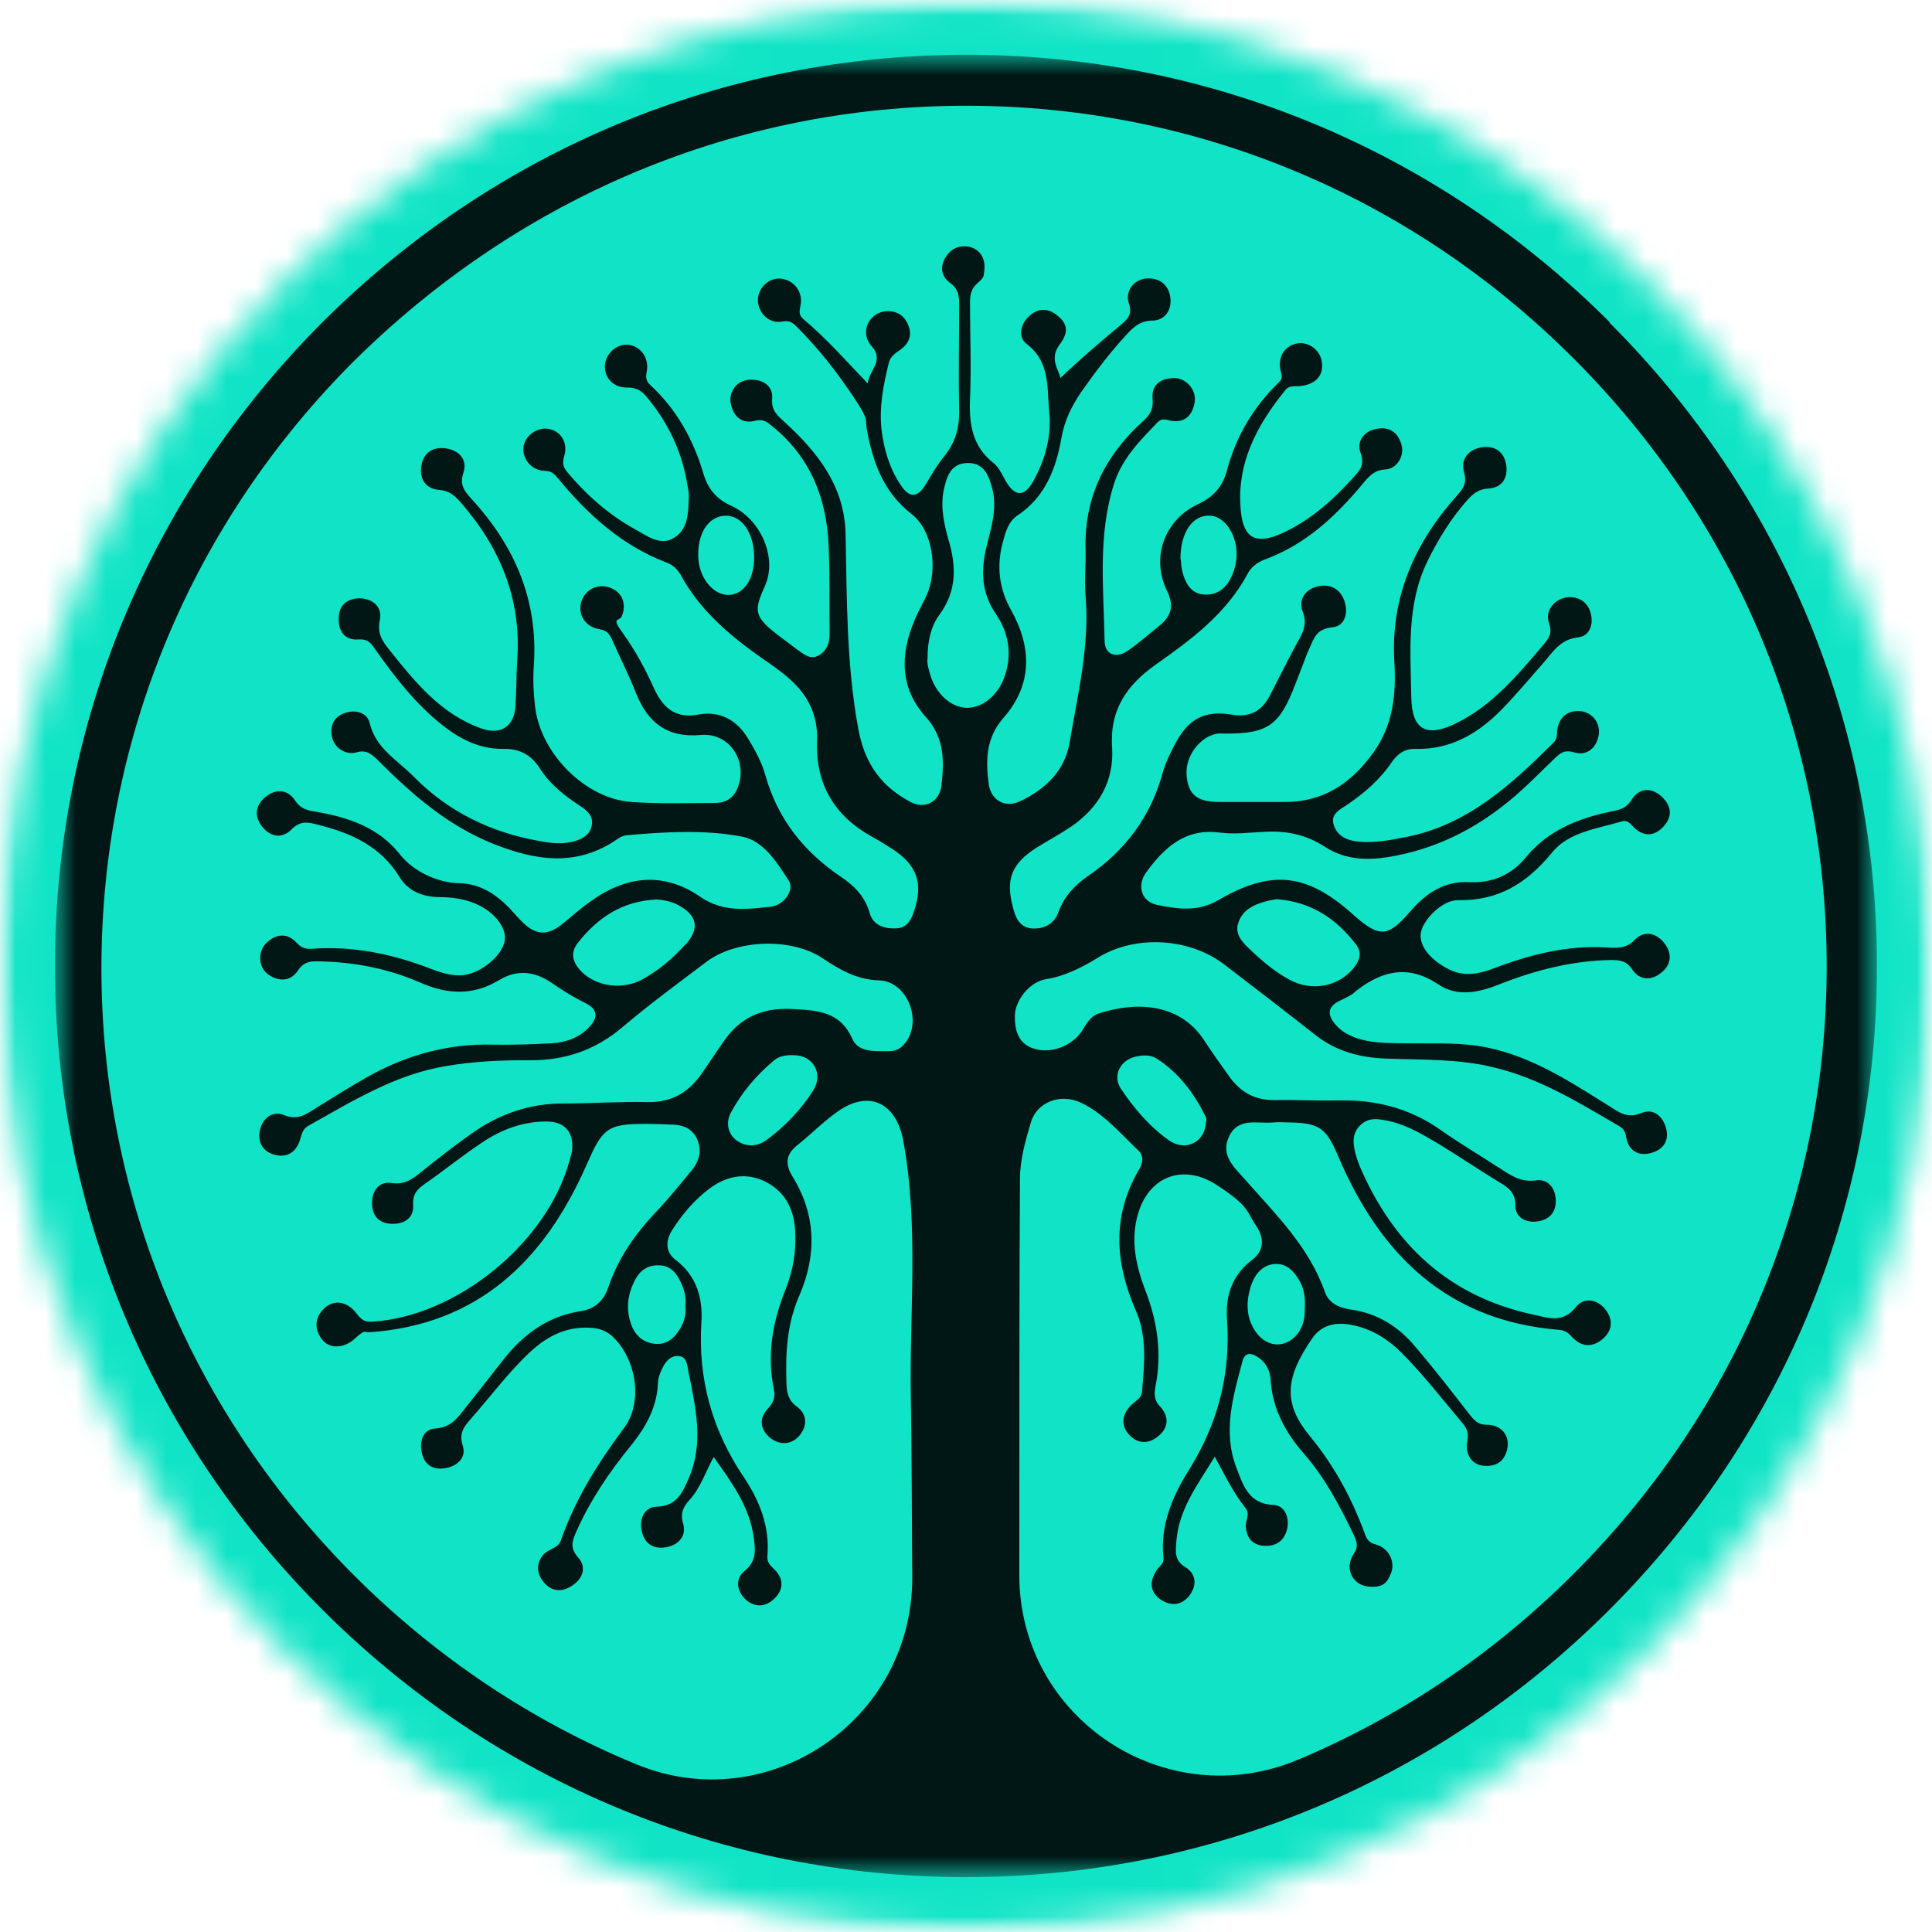
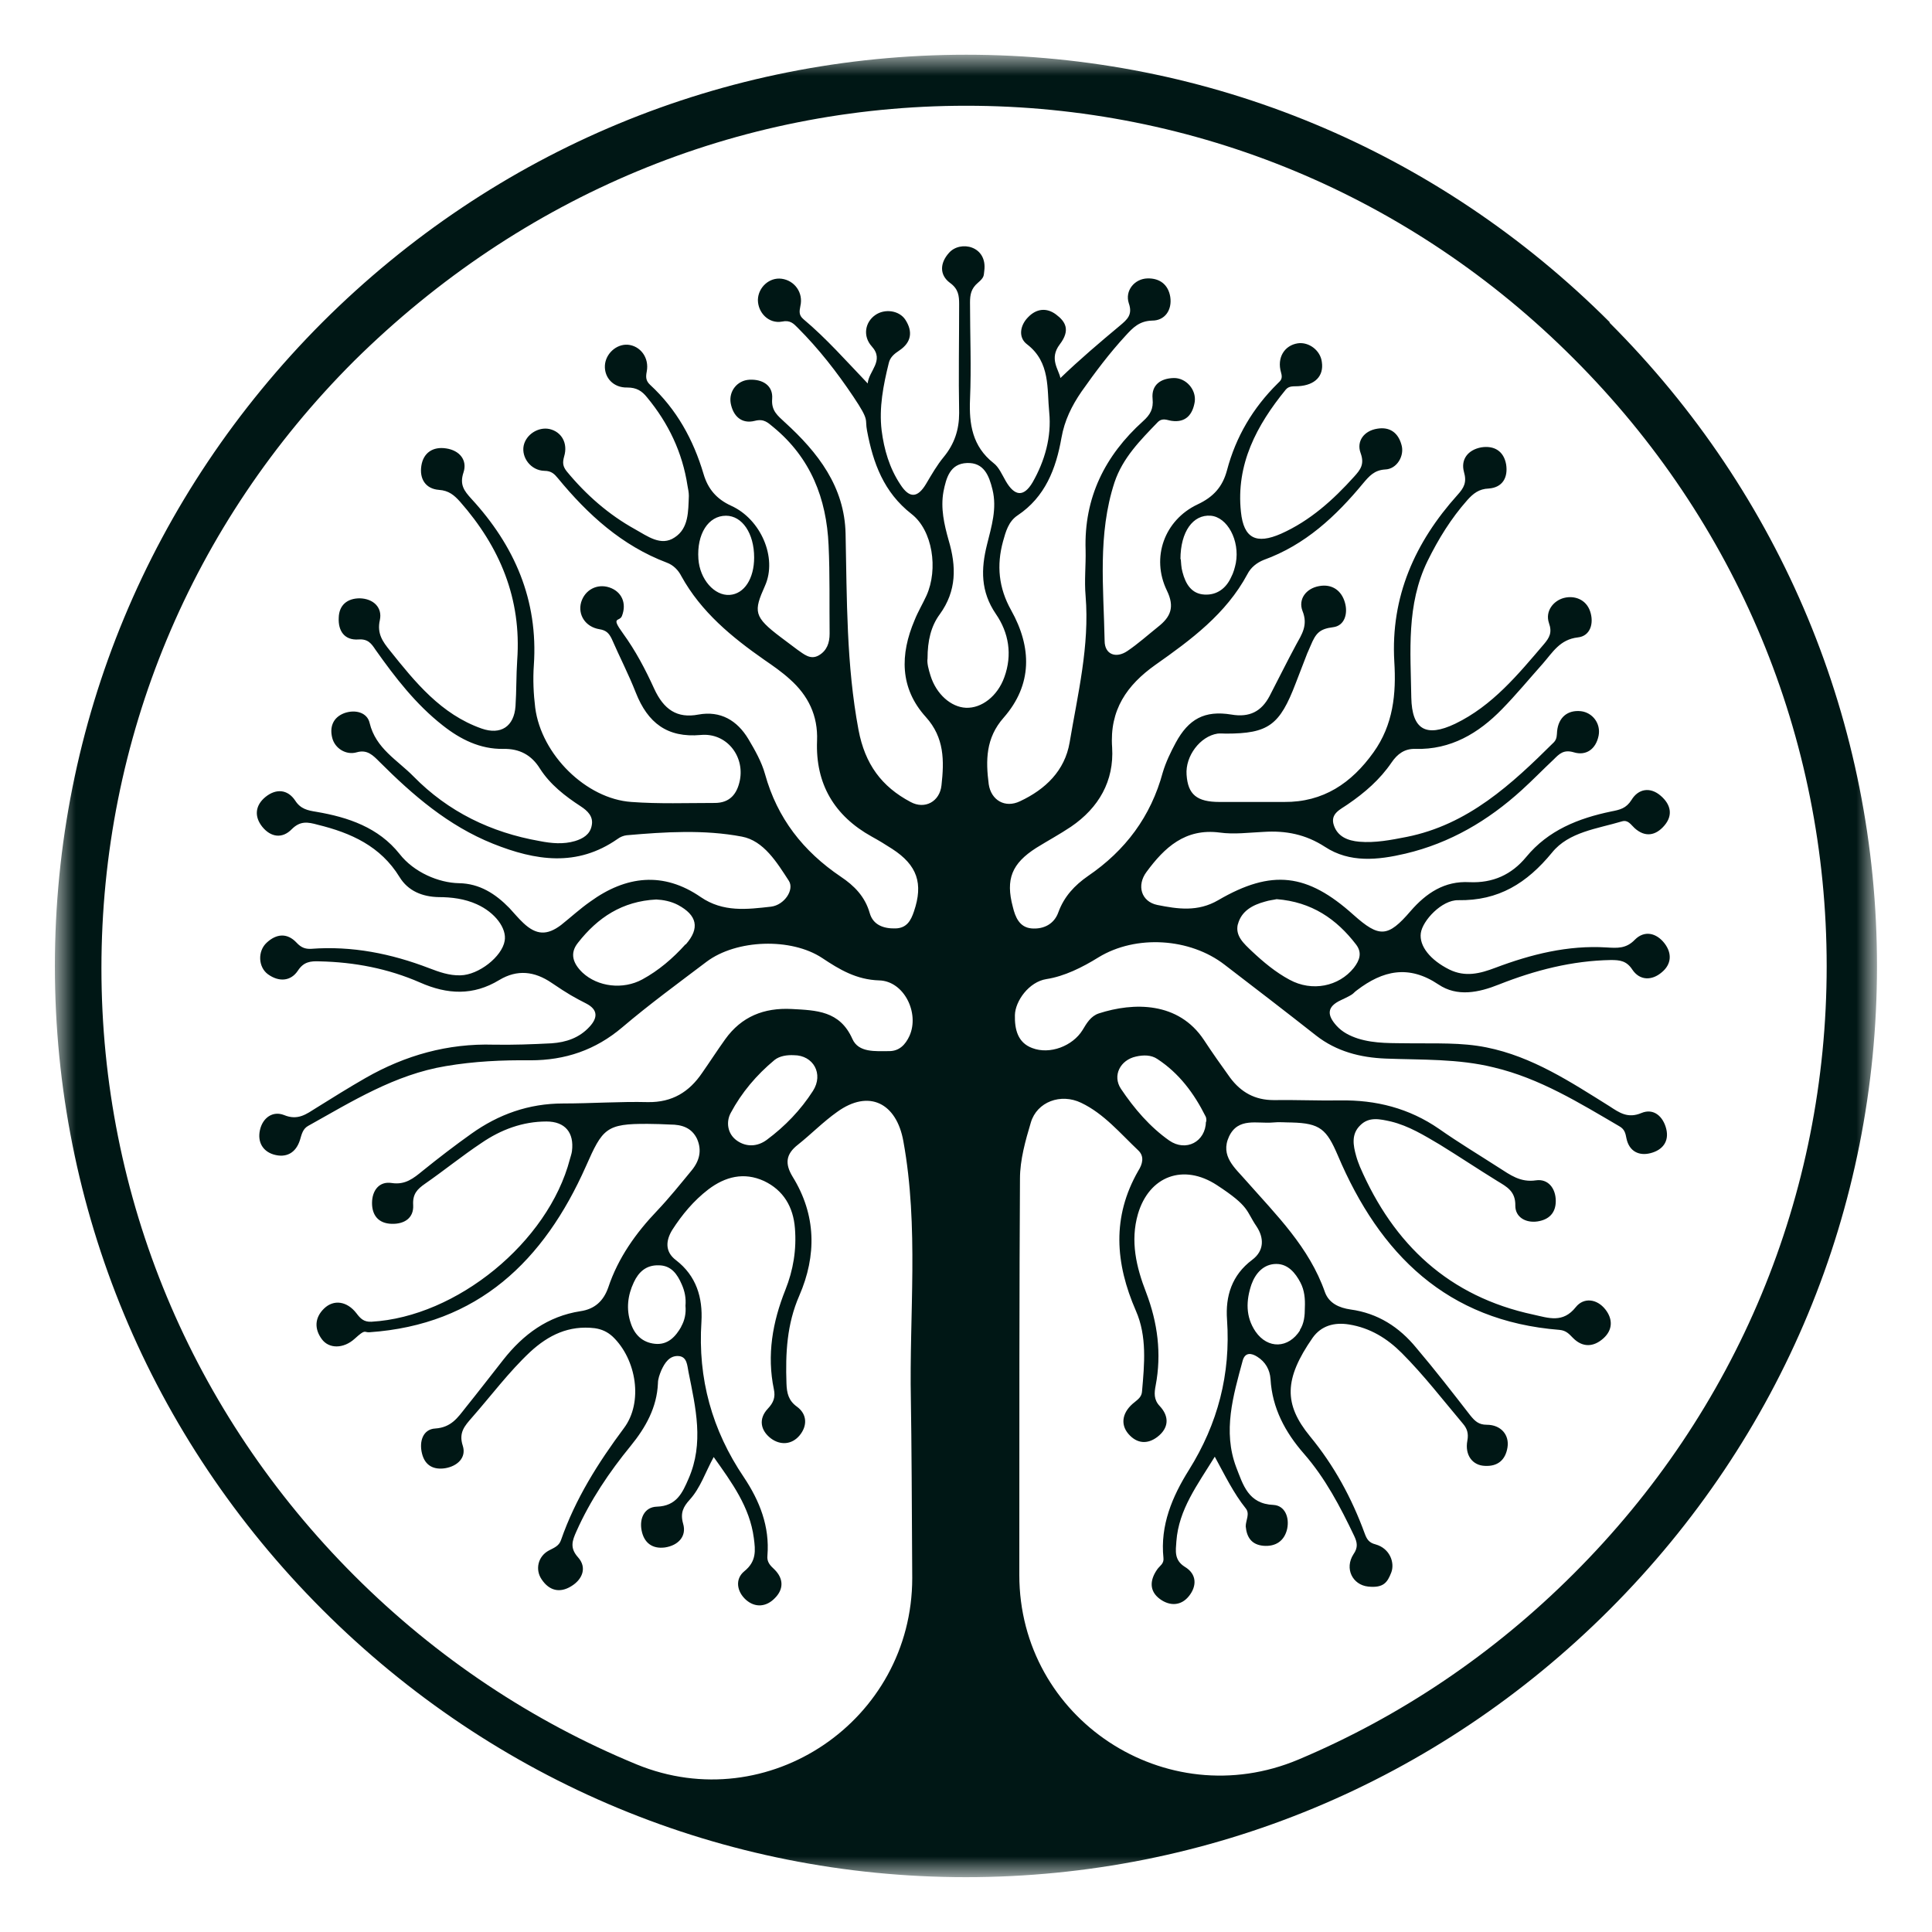
<svg xmlns="http://www.w3.org/2000/svg" width="64" height="64" viewBox="0 0 64 64" fill="none">
  <mask id="mask0_5_2414" style="mask-type:luminance" maskUnits="userSpaceOnUse" x="0" y="0" width="64" height="64">
    <path d="M0 0H63.999V64H0V0Z" fill="white" />
  </mask>
  <g mask="url(#mask0_5_2414)">
    <mask id="mask1_5_2414" style="mask-type:luminance" maskUnits="userSpaceOnUse" x="0" y="0" width="64" height="64">
      <path d="M31.999 0C14.326 0 0 14.327 0 32.001C0 49.674 14.326 64 31.999 64C49.673 64 63.999 49.674 63.999 32.001C63.999 14.327 49.673 0 31.999 0Z" fill="white" />
    </mask>
    <g mask="url(#mask1_5_2414)">
-       <path d="M0 0H63.999V64H0V0Z" fill="#11E4C6" />
-     </g>
+       </g>
  </g>
  <mask id="mask2_5_2414" style="mask-type:luminance" maskUnits="userSpaceOnUse" x="1" y="1" width="62" height="62">
    <path d="M1.813 1.813H62.13V62.13H1.813V1.813Z" fill="white" />
  </mask>
  <g mask="url(#mask2_5_2414)">
    <path d="M53.327 10.676C47.618 4.967 40.038 1.813 32.009 1.813C23.98 1.813 16.401 4.967 10.68 10.676C4.971 16.396 1.818 23.976 1.818 32.005C1.818 40.034 4.971 47.612 10.68 53.323C16.39 59.032 23.969 62.184 31.998 62.184C40.027 62.184 47.606 59.032 53.316 53.323C59.036 47.601 62.178 40.034 62.178 32.005C62.178 23.976 59.025 16.396 53.316 10.687L53.327 10.676ZM31.424 17.894C31.278 17.376 31.153 16.835 31.254 16.283C31.345 15.833 31.468 15.36 32.031 15.338C32.594 15.316 32.764 15.755 32.877 16.216C33.033 16.848 32.843 17.444 32.696 18.04C32.493 18.852 32.482 19.594 32.989 20.338C33.417 20.958 33.541 21.689 33.27 22.433C33.045 23.062 32.516 23.468 31.998 23.446C31.503 23.424 31.018 22.996 30.826 22.387C30.759 22.173 30.702 21.96 30.726 21.813C30.726 21.228 30.839 20.744 31.131 20.349C31.694 19.572 31.682 18.762 31.424 17.894ZM52.133 52.129C49.464 54.798 46.378 56.87 43.011 58.288C38.62 60.136 33.766 56.937 33.766 52.173C33.766 47.41 33.766 42.275 33.788 39.043C33.788 38.424 33.969 37.782 34.148 37.184C34.351 36.498 35.139 36.206 35.815 36.532C36.57 36.892 37.111 37.546 37.707 38.109C37.921 38.312 37.843 38.57 37.707 38.784C36.828 40.316 36.941 41.846 37.629 43.424C38 44.268 37.91 45.191 37.831 46.093C37.819 46.261 37.718 46.341 37.594 46.442C37.179 46.758 37.099 47.173 37.38 47.5C37.663 47.827 38.011 47.849 38.338 47.601C38.72 47.309 38.744 46.926 38.417 46.577C38.214 46.363 38.237 46.138 38.282 45.901C38.484 44.842 38.349 43.818 37.967 42.815C37.64 41.972 37.437 41.115 37.696 40.215C38.068 38.952 39.205 38.537 40.309 39.257C41.413 39.978 41.266 40.102 41.627 40.63C41.874 41.003 41.886 41.431 41.48 41.734C40.804 42.241 40.59 42.939 40.647 43.716C40.771 45.518 40.343 47.162 39.385 48.694C38.834 49.572 38.428 50.529 38.541 51.61C38.563 51.802 38.417 51.87 38.338 51.983C38.091 52.332 38.057 52.703 38.428 52.973C38.755 53.21 39.126 53.198 39.385 52.873C39.656 52.535 39.645 52.14 39.25 51.904C38.89 51.678 38.947 51.374 38.969 51.058C39.047 50.001 39.667 49.189 40.241 48.255C40.579 48.875 40.861 49.46 41.266 49.966C41.413 50.147 41.266 50.361 41.266 50.564C41.3 50.935 41.468 51.171 41.852 51.206C42.257 51.239 42.55 51.047 42.64 50.641C42.718 50.259 42.561 49.877 42.19 49.853C41.345 49.82 41.177 49.178 40.951 48.604C40.501 47.41 40.85 46.239 41.164 45.078C41.243 44.786 41.457 44.82 41.649 44.944C41.919 45.113 42.066 45.372 42.088 45.687C42.144 46.645 42.572 47.444 43.192 48.153C43.901 48.964 44.397 49.91 44.859 50.879C44.96 51.093 44.994 51.261 44.835 51.487C44.532 51.959 44.802 52.5 45.32 52.557C45.839 52.612 45.962 52.41 46.086 52.095C46.21 51.78 46.051 51.295 45.568 51.16C45.343 51.104 45.275 50.981 45.208 50.8C44.78 49.628 44.194 48.548 43.395 47.579C42.528 46.52 42.528 45.687 43.484 44.314C43.766 43.919 44.194 43.795 44.689 43.875C45.387 43.987 45.951 44.336 46.435 44.82C47.166 45.552 47.797 46.374 48.462 47.162C48.597 47.321 48.654 47.478 48.608 47.725C48.519 48.199 48.777 48.548 49.194 48.559C49.61 48.581 49.87 48.367 49.937 47.95C50.005 47.535 49.723 47.197 49.25 47.197C48.98 47.197 48.857 47.072 48.709 46.892C48.124 46.138 47.539 45.383 46.919 44.652C46.356 43.964 45.647 43.502 44.735 43.378C44.363 43.323 44.025 43.175 43.89 42.804C43.371 41.318 42.28 40.248 41.277 39.111C40.917 38.694 40.411 38.299 40.714 37.647C41.018 37.005 41.649 37.23 42.166 37.184C42.369 37.162 42.583 37.184 42.786 37.184C43.733 37.208 43.946 37.409 44.318 38.277C45.703 41.543 47.932 43.762 51.66 44.054C51.886 44.076 51.976 44.189 52.111 44.325C52.426 44.641 52.786 44.628 53.113 44.336C53.429 44.054 53.429 43.694 53.181 43.378C52.899 43.018 52.46 42.974 52.201 43.299C51.773 43.84 51.3 43.66 50.793 43.548C48 42.95 46.164 41.228 45.049 38.649C45.005 38.537 44.96 38.424 44.926 38.299C44.824 37.939 44.757 37.568 45.062 37.275C45.354 36.983 45.714 37.072 46.075 37.151C46.672 37.297 47.179 37.612 47.696 37.917C48.338 38.312 48.958 38.727 49.599 39.122C49.914 39.314 50.208 39.46 50.197 39.944C50.197 40.316 50.535 40.518 50.928 40.462C51.312 40.405 51.537 40.18 51.537 39.786C51.537 39.358 51.277 39.043 50.883 39.1C50.365 39.178 50.027 38.919 49.656 38.683C48.992 38.255 48.316 37.849 47.674 37.398C46.683 36.712 45.579 36.431 44.385 36.453C43.654 36.464 42.921 36.431 42.19 36.442C41.57 36.442 41.108 36.182 40.748 35.698C40.455 35.292 40.162 34.877 39.881 34.449C39.036 33.175 37.55 33.199 36.402 33.57C36.131 33.66 35.996 33.897 35.861 34.122C35.534 34.651 34.779 34.943 34.194 34.718C33.709 34.539 33.609 34.089 33.62 33.626C33.631 33.164 34.082 32.523 34.667 32.433C35.252 32.343 35.85 32.049 36.391 31.712C37.629 30.957 39.419 31.069 40.568 31.959C41.581 32.736 42.594 33.513 43.597 34.303C44.272 34.831 45.062 35.034 45.906 35.067C47.1 35.113 48.305 35.067 49.486 35.36C51.007 35.721 52.314 36.532 53.643 37.309C53.822 37.409 53.846 37.546 53.879 37.714C53.969 38.142 54.296 38.299 54.678 38.199C55.073 38.097 55.298 37.815 55.197 37.398C55.095 36.983 54.78 36.7 54.374 36.87C53.923 37.06 53.643 36.859 53.316 36.645C52.032 35.844 50.76 35 49.239 34.696C48.406 34.528 47.561 34.572 46.716 34.561C46.142 34.55 45.557 34.583 44.983 34.403C44.712 34.314 44.464 34.19 44.272 33.976C43.969 33.638 43.934 33.356 44.42 33.131C44.903 32.906 44.78 32.928 44.949 32.804C45.804 32.151 46.66 31.948 47.651 32.612C48.27 33.029 48.98 32.883 49.656 32.612C50.85 32.14 52.077 31.824 53.361 31.802C53.654 31.802 53.879 31.824 54.071 32.117C54.318 32.489 54.723 32.489 55.049 32.208C55.365 31.948 55.398 31.588 55.14 31.25C54.87 30.901 54.475 30.811 54.16 31.126C53.868 31.431 53.575 31.407 53.215 31.385C51.941 31.307 50.725 31.61 49.532 32.06C49.025 32.252 48.541 32.376 48.011 32.117C47.38 31.802 47.009 31.34 47.066 30.912C47.122 30.495 47.764 29.808 48.305 29.82C49.645 29.842 50.579 29.257 51.413 28.243C51.965 27.557 52.91 27.455 53.733 27.208C53.935 27.151 54.025 27.32 54.149 27.433C54.498 27.748 54.848 27.68 55.129 27.354C55.433 27.005 55.343 26.645 55.016 26.363C54.667 26.058 54.272 26.126 54.047 26.497C53.868 26.78 53.665 26.824 53.372 26.881C52.291 27.106 51.289 27.5 50.557 28.389C50.073 28.976 49.453 29.257 48.676 29.223C47.854 29.177 47.246 29.583 46.728 30.18C45.974 31.058 45.691 31.069 44.835 30.305C43.305 28.93 42.133 28.784 40.354 29.82C39.678 30.214 39.014 30.113 38.338 29.978C37.797 29.866 37.651 29.325 37.978 28.886C38.574 28.075 39.261 27.433 40.4 27.579C40.883 27.647 41.378 27.579 41.863 27.557C42.594 27.511 43.248 27.636 43.89 28.052C44.712 28.592 45.647 28.491 46.559 28.277C48.034 27.928 49.296 27.186 50.411 26.171C50.771 25.844 51.109 25.495 51.469 25.157C51.649 24.978 51.795 24.82 52.133 24.921C52.539 25.045 52.866 24.82 52.956 24.369C53.034 23.965 52.753 23.603 52.369 23.559C51.93 23.513 51.627 23.762 51.581 24.223C51.57 24.347 51.581 24.471 51.48 24.583C50.073 25.98 48.632 27.32 46.592 27.725C46.075 27.826 45.557 27.928 45.027 27.883C44.645 27.849 44.307 27.714 44.183 27.331C44.059 26.948 44.408 26.813 44.645 26.645C45.208 26.261 45.714 25.822 46.097 25.259C46.289 24.978 46.526 24.797 46.886 24.808C48.056 24.842 48.98 24.29 49.757 23.491C50.23 23.007 50.658 22.488 51.109 21.982C51.435 21.61 51.672 21.183 52.268 21.115C52.685 21.071 52.809 20.642 52.674 20.248C52.539 19.854 52.155 19.718 51.806 19.808C51.458 19.899 51.177 20.248 51.312 20.642C51.424 20.957 51.323 21.126 51.153 21.329C50.287 22.343 49.442 23.378 48.203 23.976C47.234 24.437 46.773 24.166 46.751 23.108C46.728 21.576 46.581 20.034 47.291 18.581C47.651 17.85 48.069 17.173 48.608 16.565C48.8 16.351 48.992 16.194 49.318 16.183C49.78 16.148 49.96 15.811 49.892 15.382C49.813 14.943 49.498 14.753 49.071 14.819C48.632 14.899 48.383 15.214 48.495 15.631C48.597 15.98 48.495 16.16 48.281 16.396C46.874 17.962 46.064 19.764 46.188 21.914C46.255 22.985 46.153 24.009 45.5 24.921C44.769 25.945 43.833 26.577 42.539 26.566C41.828 26.566 41.108 26.566 40.4 26.566C39.645 26.566 39.351 26.318 39.307 25.665C39.261 25.045 39.757 24.391 40.331 24.302C40.422 24.29 40.523 24.302 40.614 24.302C42.02 24.302 42.393 24.02 42.921 22.636C43.451 21.25 43.248 21.791 43.417 21.385C43.586 20.98 43.709 20.833 44.16 20.777C44.543 20.731 44.656 20.327 44.554 19.967C44.442 19.561 44.126 19.336 43.698 19.415C43.259 19.493 43 19.854 43.146 20.236C43.338 20.709 43.124 21.014 42.932 21.363C42.629 21.925 42.347 22.5 42.054 23.062C41.784 23.57 41.389 23.773 40.793 23.671C39.903 23.525 39.374 23.817 38.947 24.605C38.777 24.921 38.62 25.248 38.519 25.585C38.124 27.049 37.28 28.175 36.04 29.02C35.601 29.325 35.252 29.696 35.062 30.214C34.925 30.608 34.577 30.788 34.172 30.755C33.766 30.72 33.631 30.372 33.552 30.045C33.305 29.122 33.519 28.603 34.329 28.086C34.711 27.849 35.106 27.636 35.477 27.387C36.402 26.757 36.908 25.868 36.841 24.764C36.751 23.513 37.336 22.691 38.27 22.027C39.453 21.194 40.614 20.338 41.322 19.02C41.435 18.795 41.638 18.638 41.863 18.548C43.237 18.051 44.25 17.106 45.162 16.002C45.354 15.777 45.523 15.574 45.883 15.552C46.277 15.541 46.537 15.091 46.424 14.729C46.312 14.325 46.029 14.133 45.625 14.201C45.185 14.268 44.926 14.617 45.073 15.011C45.208 15.382 45.062 15.563 44.859 15.788C44.16 16.565 43.395 17.252 42.437 17.68C41.616 18.04 41.199 17.837 41.108 16.96C40.939 15.382 41.627 14.088 42.594 12.905C42.707 12.771 42.865 12.804 43.011 12.793C43.563 12.759 43.857 12.455 43.788 11.993C43.744 11.61 43.36 11.318 42.989 11.373C42.55 11.442 42.291 11.848 42.437 12.342C42.493 12.534 42.437 12.601 42.325 12.702C41.503 13.514 40.939 14.47 40.647 15.574C40.501 16.126 40.197 16.464 39.667 16.711C38.574 17.23 38.124 18.468 38.654 19.561C38.923 20.113 38.777 20.439 38.36 20.766C38.023 21.036 37.696 21.329 37.347 21.565C36.965 21.824 36.592 21.678 36.592 21.228C36.559 19.471 36.356 17.702 36.919 15.98C37.19 15.168 37.775 14.583 38.349 13.987C38.508 13.828 38.654 13.919 38.811 13.941C39.285 14.009 39.51 13.727 39.577 13.311C39.634 12.905 39.285 12.512 38.879 12.523C38.451 12.534 38.135 12.748 38.181 13.21C38.214 13.547 38.102 13.739 37.865 13.952C36.603 15.091 35.905 16.486 35.962 18.221C35.974 18.727 35.916 19.234 35.962 19.742C36.097 21.396 35.703 22.985 35.433 24.594C35.274 25.53 34.633 26.148 33.788 26.543C33.294 26.78 32.832 26.509 32.753 25.98C32.651 25.192 32.651 24.448 33.248 23.773C34.205 22.68 34.183 21.442 33.495 20.214C33.079 19.471 33.011 18.727 33.225 17.939C33.316 17.612 33.406 17.274 33.709 17.073C34.622 16.464 34.982 15.53 35.162 14.504C35.263 13.93 35.501 13.446 35.826 12.973C36.278 12.331 36.751 11.7 37.291 11.115C37.528 10.856 37.742 10.631 38.17 10.62C38.586 10.62 38.834 10.27 38.766 9.831C38.698 9.426 38.417 9.212 38.011 9.223C37.583 9.234 37.257 9.629 37.393 10.045C37.528 10.428 37.336 10.585 37.111 10.777C36.435 11.34 35.76 11.914 35.128 12.523C35.073 12.241 34.746 11.881 35.106 11.408C35.466 10.934 35.298 10.653 34.982 10.417C34.667 10.181 34.329 10.225 34.059 10.506C33.788 10.777 33.722 11.183 34.025 11.408C34.802 12.005 34.678 12.883 34.757 13.66C34.837 14.47 34.611 15.27 34.205 15.98C33.912 16.475 33.609 16.442 33.316 15.934C33.192 15.72 33.09 15.473 32.91 15.338C32.212 14.786 32.099 14.053 32.133 13.232C32.179 12.162 32.133 11.093 32.133 10.022C32.133 9.764 32.167 9.561 32.393 9.369C32.618 9.179 32.583 9.122 32.605 8.976C32.718 8.142 31.806 7.951 31.435 8.378C31.131 8.716 31.119 9.11 31.468 9.369C31.75 9.572 31.773 9.797 31.773 10.079C31.773 11.283 31.75 12.477 31.773 13.682C31.773 14.234 31.616 14.707 31.265 15.135C31.04 15.406 30.861 15.72 30.68 16.025C30.399 16.497 30.128 16.521 29.824 16.047C29.464 15.506 29.285 14.888 29.205 14.257C29.115 13.502 29.261 12.759 29.442 12.027C29.486 11.835 29.622 11.722 29.791 11.61C30.196 11.34 30.241 10.98 29.994 10.596C29.791 10.281 29.307 10.214 28.991 10.439C28.654 10.676 28.574 11.137 28.879 11.475C29.307 11.948 28.777 12.287 28.744 12.702C28.034 11.96 27.38 11.216 26.616 10.574C26.457 10.439 26.479 10.316 26.514 10.135C26.616 9.696 26.322 9.291 25.894 9.234C25.488 9.179 25.117 9.516 25.106 9.932C25.106 10.36 25.466 10.733 25.905 10.653C26.176 10.596 26.289 10.72 26.424 10.856C27.122 11.554 27.719 12.32 28.27 13.142C28.822 13.965 28.642 13.863 28.722 14.268C28.923 15.338 29.273 16.307 30.196 17.027C30.894 17.568 31.086 18.852 30.691 19.729C30.568 20 30.41 20.259 30.298 20.541C29.813 21.678 29.802 22.793 30.669 23.751C31.289 24.437 31.278 25.203 31.188 26.014C31.131 26.554 30.636 26.824 30.163 26.566C29.205 26.058 28.654 25.316 28.439 24.177C28.034 22.016 28.057 19.854 28.011 17.68C27.978 16.126 27.099 14.989 25.996 13.987C25.77 13.773 25.545 13.614 25.579 13.21C25.613 12.771 25.263 12.556 24.824 12.579C24.419 12.601 24.137 12.962 24.205 13.356C24.285 13.784 24.565 14.053 25.005 13.941C25.309 13.863 25.433 13.998 25.625 14.155C26.852 15.168 27.38 16.508 27.448 18.062C27.494 19.043 27.471 20.011 27.482 20.991C27.482 21.296 27.393 21.554 27.122 21.711C26.841 21.87 26.627 21.667 26.413 21.521C26.232 21.385 26.053 21.25 25.872 21.115C24.96 20.428 24.96 20.259 25.342 19.404C25.759 18.468 25.196 17.197 24.227 16.757C23.733 16.532 23.45 16.194 23.305 15.698C22.967 14.561 22.415 13.559 21.536 12.748C21.39 12.612 21.39 12.488 21.424 12.309C21.514 11.848 21.21 11.453 20.793 11.419C20.41 11.396 20.061 11.722 20.038 12.106C20.016 12.512 20.32 12.85 20.782 12.837C21.086 12.837 21.265 12.95 21.435 13.164C22.144 14.02 22.607 14.989 22.775 16.093C22.797 16.205 22.819 16.318 22.819 16.43C22.797 16.936 22.819 17.5 22.347 17.804C21.896 18.108 21.446 17.759 21.04 17.534C20.163 17.049 19.419 16.396 18.777 15.619C18.642 15.45 18.631 15.327 18.687 15.124C18.823 14.674 18.596 14.302 18.203 14.212C17.832 14.133 17.426 14.391 17.347 14.764C17.269 15.157 17.583 15.585 18.033 15.597C18.271 15.597 18.371 15.709 18.484 15.845C19.475 17.049 20.602 18.075 22.088 18.638C22.302 18.716 22.47 18.885 22.572 19.088C23.225 20.27 24.239 21.104 25.32 21.859C25.613 22.06 25.905 22.263 26.165 22.5C26.773 23.04 27.099 23.705 27.066 24.539C27.009 25.969 27.64 27.027 28.879 27.714C29.104 27.837 29.329 27.974 29.554 28.12C30.388 28.66 30.59 29.268 30.276 30.192C30.174 30.495 30.038 30.744 29.667 30.755C29.273 30.766 28.923 30.643 28.811 30.248C28.654 29.696 28.293 29.336 27.854 29.043C26.605 28.199 25.748 27.106 25.342 25.642C25.23 25.237 25.005 24.842 24.791 24.482C24.419 23.863 23.867 23.537 23.135 23.671C22.426 23.806 21.987 23.502 21.671 22.815C21.379 22.173 21.053 21.554 20.636 20.98C20.218 20.406 20.523 20.608 20.602 20.406C20.77 19.978 20.59 19.594 20.185 19.459C19.779 19.325 19.373 19.539 19.25 19.954C19.137 20.36 19.386 20.766 19.858 20.844C20.084 20.879 20.174 20.98 20.263 21.16C20.523 21.757 20.827 22.343 21.064 22.95C21.457 23.941 22.099 24.448 23.214 24.347C24.059 24.268 24.667 25.034 24.51 25.844C24.419 26.296 24.183 26.599 23.676 26.599C22.753 26.599 21.83 26.634 20.916 26.566C19.419 26.464 17.933 25 17.73 23.446C17.673 22.985 17.651 22.511 17.684 22.038C17.832 19.877 17.044 18.075 15.613 16.521C15.377 16.261 15.219 16.058 15.353 15.653C15.489 15.248 15.23 14.921 14.779 14.854C14.34 14.786 14.024 15 13.958 15.428C13.89 15.856 14.092 16.194 14.543 16.228C14.87 16.25 15.05 16.408 15.241 16.621C16.558 18.119 17.28 19.831 17.133 21.87C17.099 22.376 17.11 22.883 17.077 23.389C17.031 24.065 16.592 24.358 15.951 24.133C14.611 23.66 13.755 22.601 12.91 21.543C12.684 21.261 12.481 20.991 12.583 20.541C12.673 20.124 12.369 19.831 11.918 19.82C11.503 19.82 11.232 20.045 11.221 20.462C11.198 20.901 11.412 21.216 11.874 21.183C12.19 21.16 12.302 21.318 12.437 21.521C13.09 22.444 13.777 23.334 14.667 24.031C15.252 24.493 15.905 24.82 16.671 24.808C17.212 24.797 17.607 25.011 17.887 25.462C18.225 25.991 18.721 26.374 19.238 26.711C19.464 26.859 19.667 27.049 19.6 27.354C19.543 27.647 19.307 27.782 19.048 27.861C18.664 27.974 18.271 27.939 17.876 27.861C16.267 27.579 14.847 26.892 13.698 25.72C13.169 25.18 12.448 24.797 12.245 23.952C12.167 23.603 11.773 23.491 11.401 23.625C11.018 23.773 10.916 24.099 11.007 24.448C11.097 24.797 11.468 25.023 11.818 24.921C12.167 24.82 12.358 25.023 12.572 25.237C13.675 26.34 14.847 27.354 16.333 27.95C17.741 28.513 19.115 28.727 20.455 27.793C20.545 27.725 20.658 27.68 20.759 27.669C22.031 27.557 23.327 27.477 24.576 27.714C25.298 27.849 25.737 28.57 26.131 29.177C26.322 29.471 25.985 29.978 25.545 30.034C24.746 30.124 23.958 30.226 23.214 29.718C21.976 28.863 20.737 29.009 19.554 29.866C19.216 30.102 18.912 30.383 18.585 30.643C18.124 30.991 17.764 30.98 17.335 30.574C17.167 30.417 17.031 30.248 16.874 30.08C16.413 29.606 15.883 29.268 15.207 29.257C14.532 29.245 13.71 28.897 13.236 28.288C12.538 27.411 11.536 27.072 10.477 26.892C10.196 26.846 9.96 26.802 9.779 26.521C9.532 26.148 9.149 26.115 8.799 26.396C8.45 26.678 8.417 27.049 8.687 27.387C8.969 27.736 9.351 27.793 9.667 27.466C9.949 27.186 10.196 27.23 10.523 27.32C11.627 27.59 12.607 28.029 13.236 29.054C13.518 29.515 13.991 29.707 14.532 29.718C14.96 29.718 15.399 29.775 15.793 29.954C16.401 30.226 16.795 30.755 16.717 31.171C16.627 31.689 15.861 32.297 15.252 32.309C14.881 32.32 14.543 32.197 14.216 32.072C12.955 31.588 11.66 31.329 10.309 31.431C10.106 31.442 9.971 31.385 9.825 31.228C9.509 30.89 9.149 30.934 8.834 31.228C8.529 31.509 8.552 32.038 8.878 32.275C9.238 32.534 9.633 32.511 9.87 32.151C10.061 31.859 10.287 31.835 10.578 31.846C11.739 31.87 12.854 32.084 13.912 32.546C14.825 32.95 15.68 32.985 16.536 32.466C17.133 32.106 17.707 32.173 18.271 32.557C18.834 32.939 19.024 33.04 19.419 33.243C19.813 33.446 19.802 33.716 19.532 34.009C19.194 34.38 18.755 34.528 18.271 34.561C17.629 34.594 16.998 34.617 16.355 34.606C14.836 34.561 13.428 34.955 12.11 35.709C11.558 36.025 11.018 36.363 10.477 36.7C10.152 36.903 9.87 37.129 9.408 36.937C9.035 36.791 8.698 37.027 8.609 37.444C8.529 37.826 8.698 38.131 9.059 38.243C9.475 38.367 9.801 38.199 9.938 37.76C9.993 37.579 10.027 37.398 10.207 37.297C11.66 36.486 13.079 35.597 14.768 35.316C15.702 35.157 16.638 35.113 17.572 35.124C18.721 35.124 19.724 34.786 20.613 34.032C21.514 33.266 22.47 32.568 23.406 31.859C24.397 31.115 26.21 31.058 27.234 31.734C27.808 32.117 28.371 32.455 29.126 32.477C29.949 32.5 30.466 33.559 30.128 34.314C29.994 34.606 29.791 34.82 29.453 34.82C29.002 34.82 28.439 34.877 28.236 34.415C27.819 33.48 27.042 33.469 26.221 33.424C25.309 33.378 24.565 33.672 24.024 34.426C23.766 34.786 23.519 35.169 23.259 35.541C22.832 36.171 22.269 36.52 21.468 36.509C20.534 36.486 19.587 36.554 18.653 36.554C17.516 36.554 16.514 36.914 15.613 37.557C15.061 37.95 14.532 38.356 14.002 38.784C13.698 39.032 13.428 39.257 12.978 39.189C12.561 39.122 12.324 39.438 12.324 39.853C12.324 40.259 12.538 40.53 12.978 40.541C13.395 40.552 13.71 40.349 13.687 39.921C13.664 39.55 13.823 39.392 14.081 39.212C14.713 38.773 15.309 38.288 15.951 37.861C16.592 37.422 17.313 37.151 18.102 37.151C18.721 37.151 19.024 37.522 18.947 38.131C18.936 38.221 18.901 38.312 18.878 38.401C18.159 41.149 15.128 43.626 12.302 43.784C12.055 43.795 11.942 43.683 11.806 43.502C11.492 43.097 11.052 43.041 10.737 43.345C10.421 43.649 10.41 44.02 10.658 44.358C10.894 44.685 11.379 44.685 11.75 44.347C12.121 44.009 12.055 44.144 12.234 44.133C15.838 43.886 18.022 41.758 19.408 38.638C19.96 37.387 20.073 37.219 21.468 37.23C21.717 37.23 21.953 37.241 22.201 37.252C22.583 37.252 22.91 37.354 23.09 37.725C23.259 38.109 23.17 38.458 22.91 38.773C22.539 39.223 22.178 39.674 21.773 40.102C21.064 40.844 20.477 41.667 20.15 42.647C19.993 43.097 19.7 43.367 19.227 43.435C18.146 43.603 17.335 44.201 16.671 45.045C16.254 45.575 15.838 46.115 15.421 46.633C15.163 46.959 14.949 47.286 14.419 47.321C14.013 47.343 13.878 47.747 13.98 48.153C14.081 48.559 14.375 48.694 14.746 48.637C15.15 48.57 15.455 48.288 15.331 47.895C15.185 47.455 15.399 47.23 15.624 46.97C16.267 46.239 16.852 45.451 17.561 44.786C18.17 44.224 18.845 43.897 19.7 43.998C19.938 44.032 20.128 44.122 20.298 44.279C21.086 45.034 21.311 46.453 20.669 47.308C19.813 48.458 19.059 49.652 18.585 51.014C18.518 51.217 18.349 51.273 18.181 51.363C17.821 51.555 17.719 51.994 17.944 52.321C18.192 52.692 18.541 52.782 18.923 52.546C19.296 52.321 19.453 51.926 19.148 51.588C18.867 51.273 18.958 51.036 19.093 50.732C19.554 49.696 20.185 48.762 20.894 47.895C21.39 47.286 21.762 46.621 21.795 45.822C21.795 45.676 21.852 45.529 21.907 45.394C22.02 45.147 22.178 44.899 22.482 44.921C22.764 44.944 22.764 45.237 22.808 45.451C23.044 46.633 23.327 47.804 22.808 48.987C22.607 49.449 22.415 49.888 21.762 49.91C21.345 49.921 21.176 50.304 21.254 50.698C21.333 51.104 21.604 51.318 22.031 51.261C22.47 51.193 22.753 50.89 22.629 50.473C22.527 50.113 22.64 49.91 22.843 49.685C23.203 49.29 23.36 48.784 23.642 48.266C24.25 49.122 24.836 49.921 24.971 50.946C25.027 51.363 25.061 51.723 24.656 52.05C24.34 52.308 24.408 52.725 24.711 52.996C25.016 53.266 25.388 53.233 25.669 52.939C25.962 52.647 25.962 52.297 25.658 51.994C25.512 51.858 25.399 51.745 25.422 51.531C25.501 50.564 25.163 49.718 24.645 48.941C23.585 47.376 23.113 45.665 23.236 43.784C23.282 42.985 23.068 42.264 22.393 41.745C22.02 41.464 22.055 41.093 22.269 40.743C22.594 40.237 22.978 39.775 23.462 39.403C24.024 38.976 24.645 38.818 25.309 39.122C25.951 39.426 26.278 39.978 26.333 40.687C26.39 41.396 26.278 42.072 26.018 42.725C25.59 43.795 25.399 44.888 25.636 46.025C25.691 46.284 25.625 46.464 25.433 46.667C25.117 47.005 25.196 47.387 25.534 47.647C25.85 47.883 26.232 47.86 26.491 47.546C26.75 47.23 26.739 46.846 26.401 46.599C26.119 46.396 26.064 46.149 26.053 45.833C26.018 44.831 26.064 43.864 26.479 42.917C27.055 41.588 27.042 40.248 26.254 38.976C25.996 38.548 26.029 38.232 26.435 37.917C26.874 37.568 27.268 37.162 27.73 36.835C28.788 36.069 29.7 36.543 29.925 37.804C30.444 40.654 30.117 43.524 30.174 46.385C30.196 47.681 30.207 49.888 30.219 52.275C30.219 56.994 25.444 60.237 21.086 58.447C17.64 57.027 14.464 54.921 11.739 52.196C6.344 46.802 3.36 39.652 3.36 32.072C3.36 24.493 6.333 17.342 11.739 11.948C17.28 6.475 24.43 3.503 32.009 3.503C39.588 3.503 46.74 6.475 52.133 11.881C57.528 17.274 60.511 24.426 60.511 32.005C60.511 39.584 57.539 46.734 52.133 52.129ZM39.949 37.151C39.937 37.826 39.285 38.164 38.733 37.782C38.091 37.331 37.572 36.723 37.133 36.069C36.841 35.63 37.111 35.113 37.629 35C37.877 34.943 38.135 34.943 38.338 35.08C39.059 35.552 39.554 36.217 39.937 36.983C39.971 37.049 39.96 37.129 39.96 37.162L39.949 37.151ZM43.068 44.065C42.685 44.674 41.998 44.696 41.592 44.111C41.254 43.615 41.277 43.074 41.457 42.546C41.592 42.173 41.863 41.87 42.28 41.87C42.663 41.87 42.91 42.162 43.08 42.489C43.214 42.747 43.237 43.029 43.225 43.312C43.225 43.581 43.203 43.84 43.056 44.065H43.068ZM41.007 30.619C41.12 30.18 41.491 29.978 41.908 29.866C42.054 29.82 42.201 29.808 42.291 29.786C43.451 29.877 44.272 30.44 44.926 31.294C45.129 31.566 45.038 31.813 44.848 32.06C44.352 32.68 43.462 32.861 42.718 32.455C42.257 32.208 41.852 31.87 41.468 31.509C41.21 31.261 40.906 31.003 41.007 30.608V30.619ZM39.104 18.525C39.104 17.612 39.521 17.038 40.106 17.084C40.658 17.128 41.075 17.905 40.939 18.649C40.906 18.806 40.861 18.976 40.782 19.122C40.614 19.493 40.309 19.718 39.903 19.696C39.464 19.674 39.272 19.336 39.172 18.952C39.126 18.795 39.126 18.627 39.115 18.525H39.104ZM24.982 18.468C24.982 19.166 24.656 19.674 24.172 19.707C23.665 19.742 23.181 19.19 23.135 18.514C23.079 17.691 23.462 17.084 24.048 17.084C24.587 17.084 24.982 17.669 24.982 18.468ZM22.707 31.283C22.291 31.746 21.817 32.151 21.278 32.444C20.636 32.793 19.802 32.691 19.296 32.219C18.991 31.926 18.856 31.588 19.148 31.228C19.802 30.394 20.613 29.854 21.739 29.797C21.965 29.808 22.223 29.854 22.459 29.978C23.09 30.316 23.192 30.744 22.719 31.283H22.707ZM26.93 36.138C26.525 36.769 26.007 37.309 25.399 37.76C25.095 37.985 24.724 38.007 24.408 37.782C24.093 37.557 24.048 37.162 24.205 36.87C24.565 36.194 25.061 35.608 25.658 35.113C25.827 34.978 26.075 34.943 26.3 34.955C26.942 34.955 27.291 35.575 26.93 36.138ZM22.572 43.941C22.381 44.279 22.122 44.561 21.693 44.515C21.278 44.471 21.018 44.212 20.894 43.829C20.737 43.367 20.793 42.906 20.996 42.478C21.153 42.14 21.401 41.904 21.817 41.915C22.234 41.915 22.437 42.208 22.583 42.546C22.684 42.771 22.73 43.007 22.707 43.255C22.73 43.502 22.684 43.738 22.561 43.952L22.572 43.941Z" fill="#001715" />
  </g>
</svg>